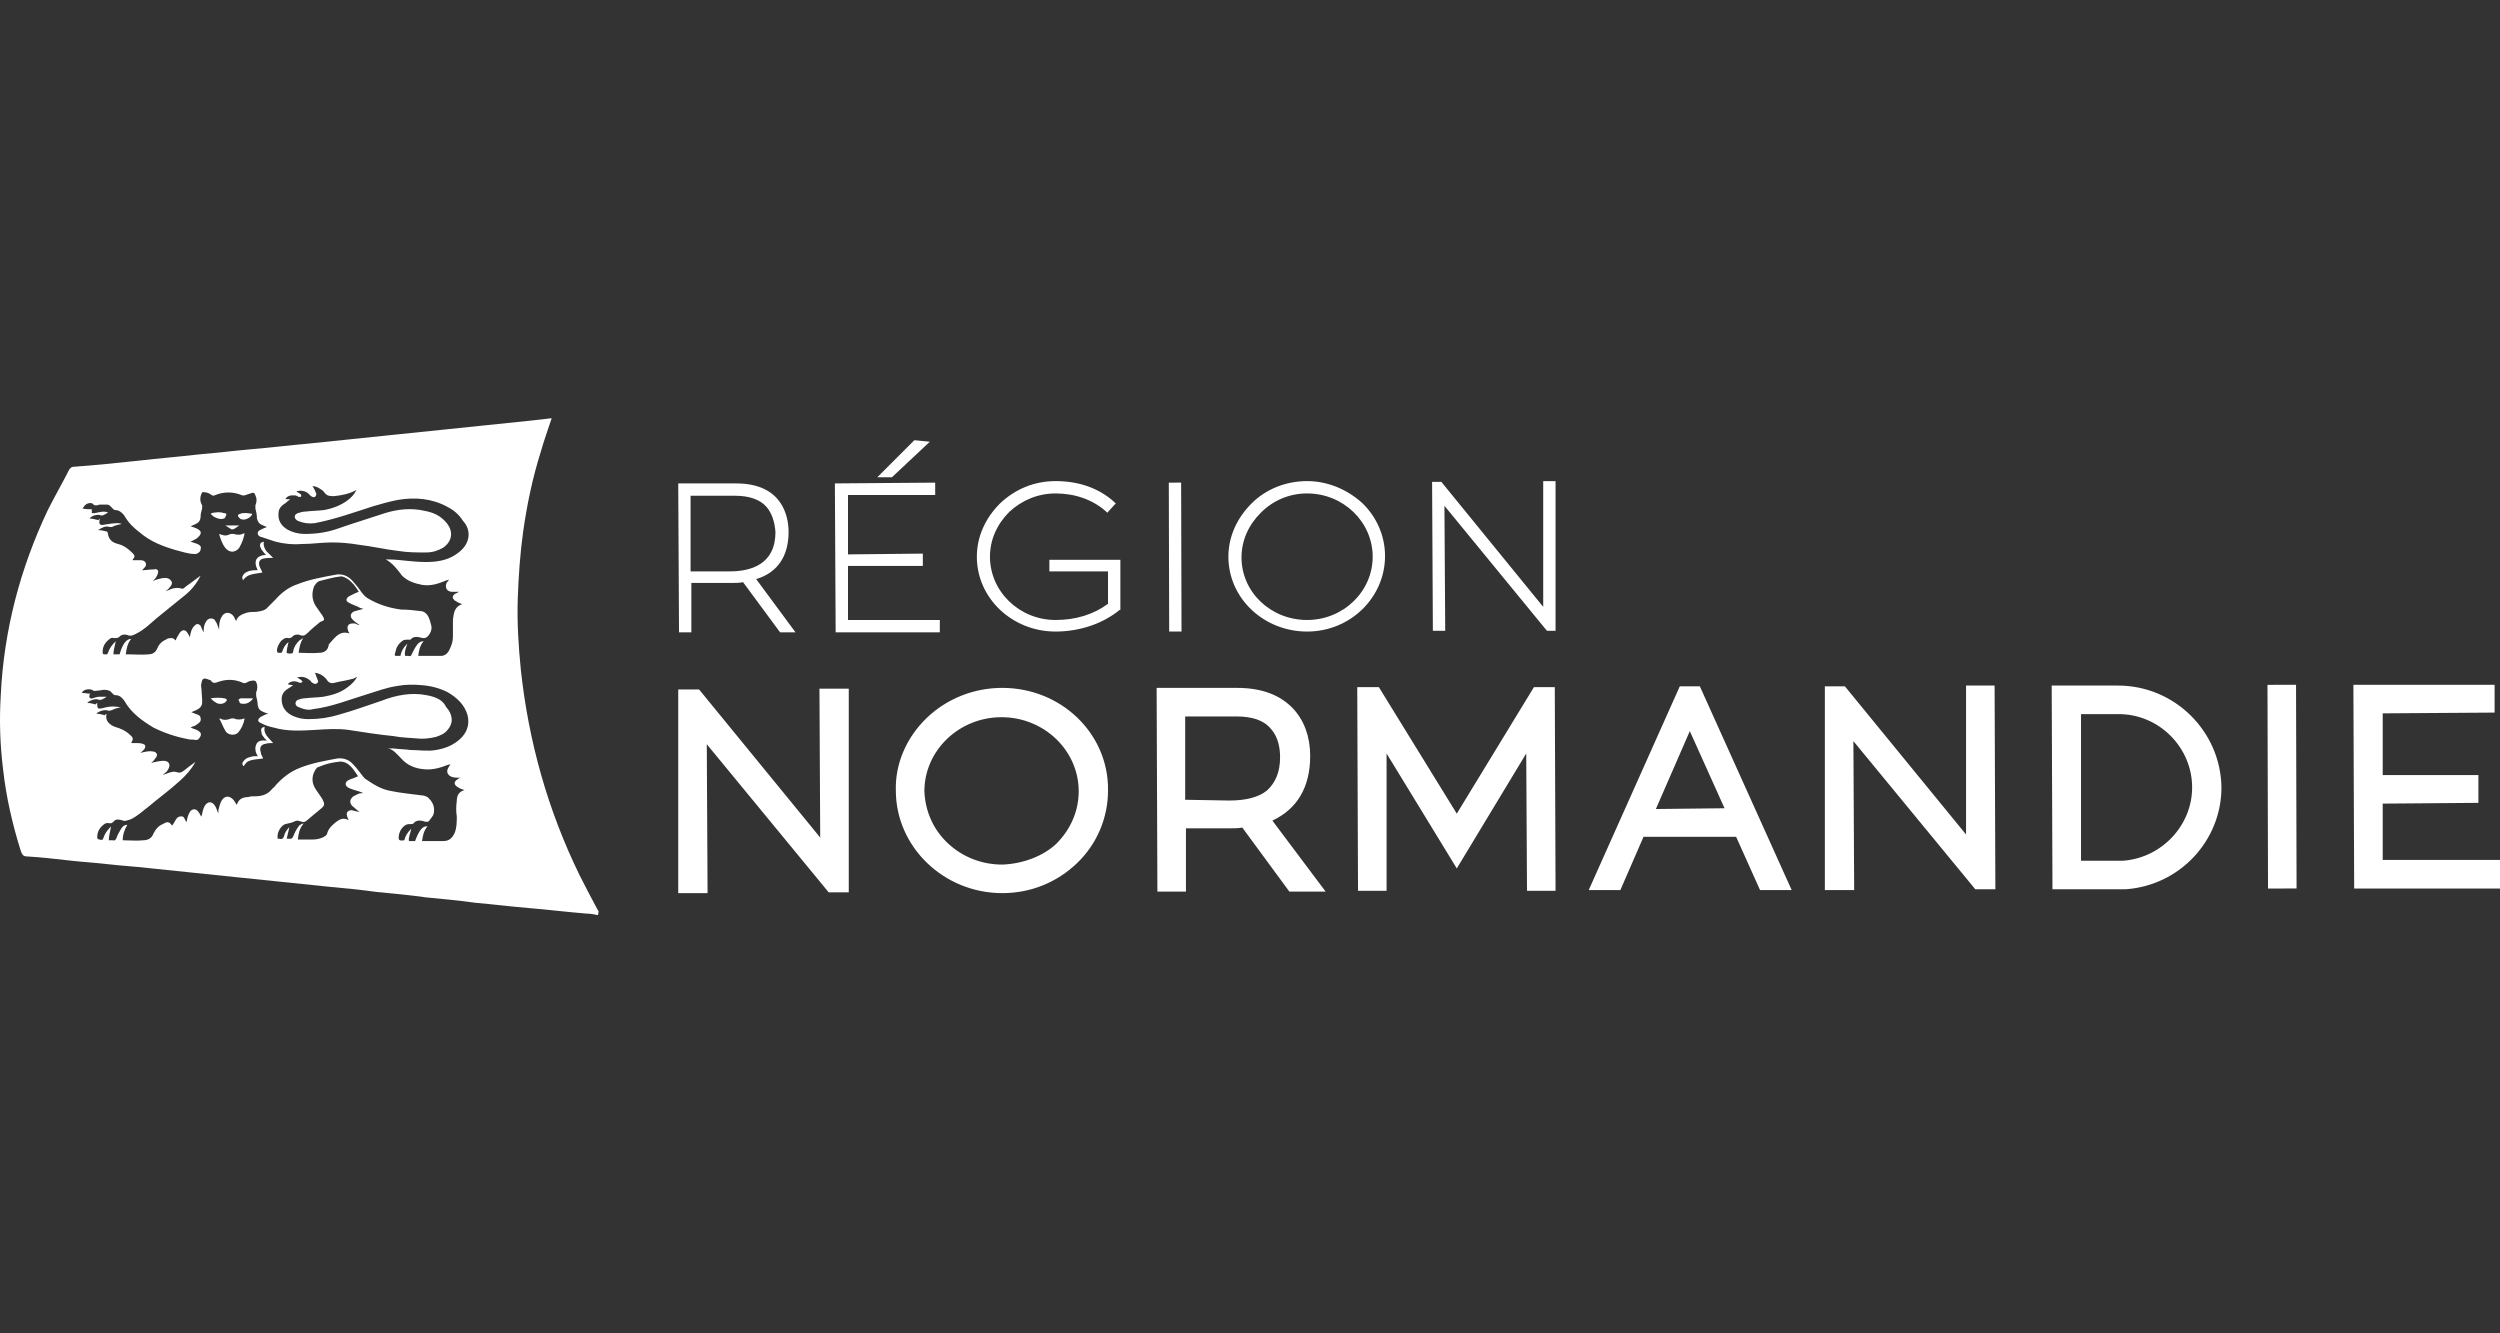
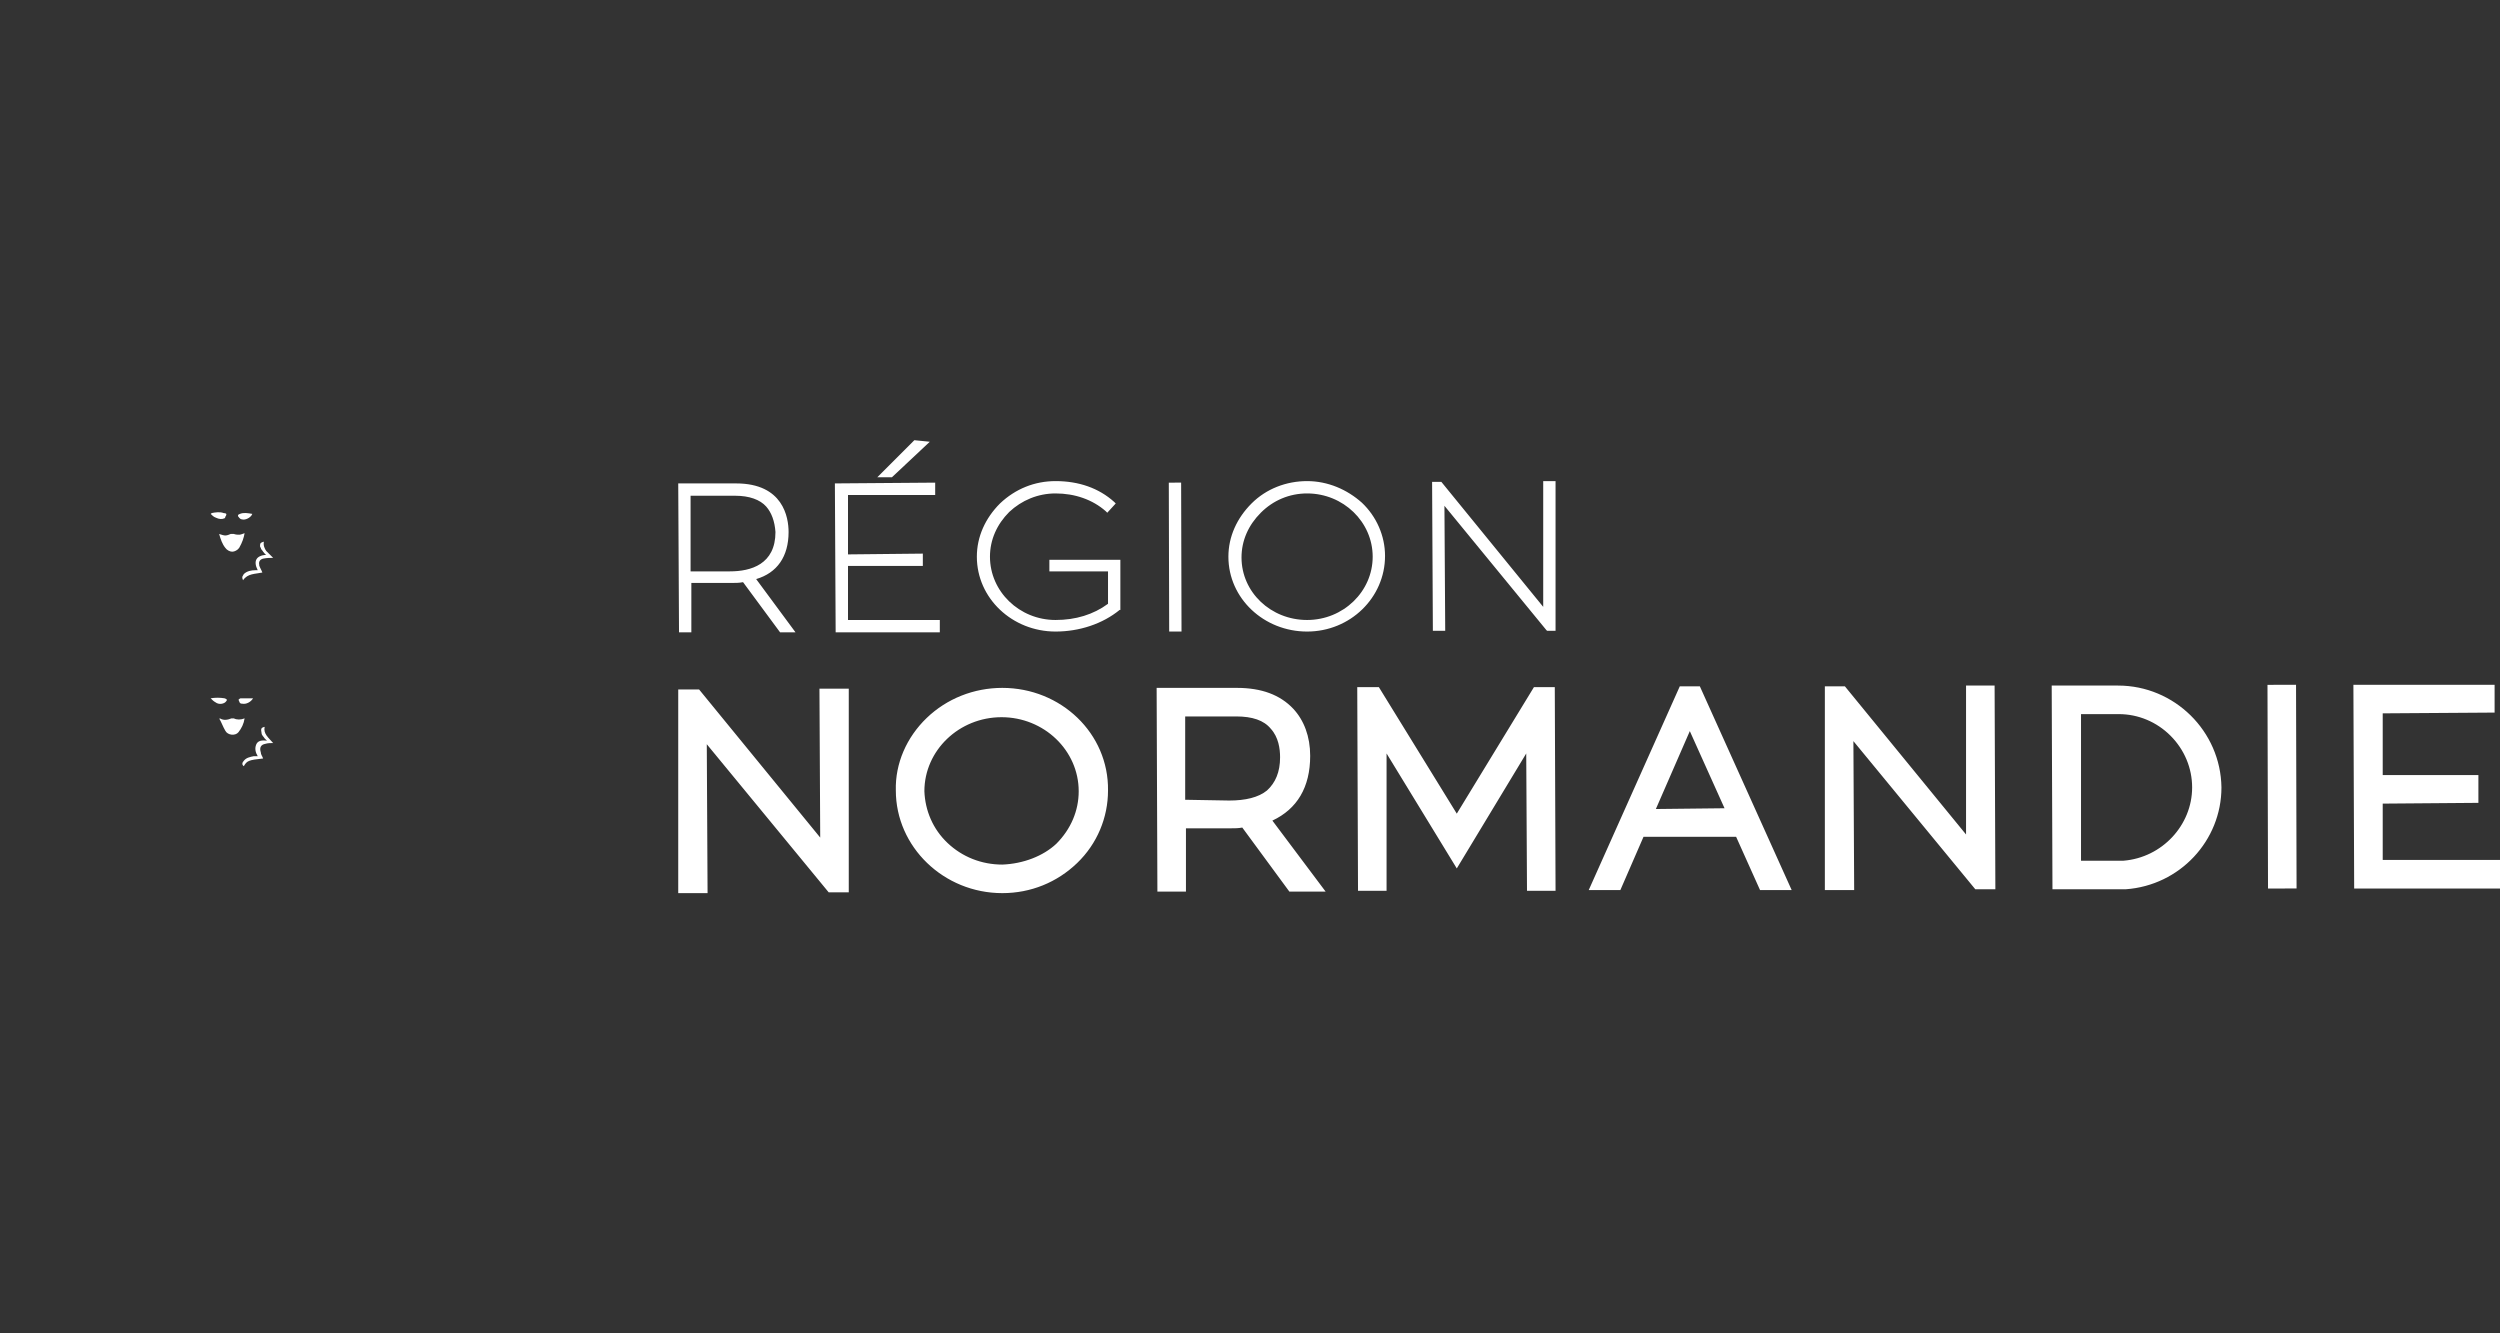
<svg xmlns="http://www.w3.org/2000/svg" width="150" height="80" viewBox="0 0 150 80" fill="none">
  <rect x="0" y="0" width="150" height="80" fill="#333333" stroke="none" />
  <g clip-path="url(#clip0_3_2330)">
-     <path d="M13.519 31.528C13.657 31.62 13.75 31.666 13.889 31.759H13.982C14.12 31.713 14.213 31.62 14.352 31.528H13.519Z" fill="white" />
-     <path d="M27.454 33.194C27.037 33.518 26.528 33.657 26.018 33.703C25.509 33.75 25 33.703 24.491 33.657C24.074 33.611 23.657 33.565 23.241 33.565H23.148C23.565 33.796 23.843 34.166 24.12 34.537C24.444 34.861 24.861 35 25.324 35.092C25.88 35.185 26.343 35 26.805 34.815C26.852 34.815 26.852 34.815 26.944 34.768C26.898 34.861 26.852 34.907 26.805 34.953C26.667 35.231 26.805 35.509 27.13 35.509H27.546L27.268 35.648C27.13 35.787 27.13 35.879 27.268 36.018C27.361 36.065 27.407 36.111 27.5 36.157C27.593 36.203 27.639 36.203 27.732 36.25C27.268 36.389 27.222 36.805 27.176 37.176V38.194C27.176 38.518 27.083 38.75 26.944 39.028C26.852 39.213 26.667 39.352 26.482 39.352H25.093C25.139 39.028 25.185 38.75 25.417 38.472C25.232 38.472 25.139 38.565 25.046 38.657C24.907 38.842 24.815 39.028 24.722 39.213C24.676 39.352 24.63 39.398 24.491 39.352H24.305C24.259 39.074 24.352 38.889 24.444 38.611C24.213 38.842 24.074 39.074 24.028 39.352H23.982C23.611 39.352 23.657 39.398 23.75 39.028C23.796 38.796 23.935 38.611 24.12 38.472C24.213 38.379 24.352 38.379 24.491 38.379H24.63C24.768 38.194 25 38.194 25.185 38.24C25.324 38.287 25.509 38.333 25.648 38.194C25.833 38.009 25.926 37.778 25.88 37.546C25.833 37.361 25.787 37.176 25.694 36.99C25.602 36.805 25.417 36.666 25.232 36.666C24.861 36.62 24.491 36.574 24.074 36.574C23.333 36.481 22.639 36.25 22.037 35.879C21.759 35.694 21.62 35.416 21.435 35.185C21.343 35.092 21.25 34.953 21.157 34.861C20.88 34.537 20.509 34.398 20.093 34.49C19.352 34.629 18.565 34.768 17.87 35.046C17.315 35.231 16.898 35.555 16.528 35.972L16.065 36.435C15.88 36.666 15.602 36.666 15.37 36.713C15.185 36.713 15 36.713 14.815 36.759C14.537 36.852 14.259 36.944 14.167 37.268L14.028 36.99C13.796 36.666 13.426 36.713 13.287 37.037C13.148 37.268 13.148 37.5 13.148 37.778C13.102 37.639 13.056 37.546 13.009 37.407C12.963 37.315 12.917 37.268 12.87 37.176C12.732 37.083 12.593 37.083 12.454 37.176C12.315 37.315 12.222 37.546 12.222 37.778V37.963C12.222 37.916 12.222 37.916 12.176 37.87C12.13 37.778 12.083 37.639 12.037 37.546C11.898 37.407 11.806 37.407 11.667 37.546C11.482 37.731 11.435 37.963 11.389 38.24C11.343 38.148 11.343 38.102 11.296 38.055C11.157 37.778 10.972 37.731 10.787 37.963C10.741 38.055 10.694 38.102 10.648 38.194C10.602 38.287 10.556 38.333 10.556 38.426C10.463 38.379 10.417 38.287 10.324 38.287C10.185 38.287 10.046 38.287 9.954 38.379C9.722 38.472 9.537 38.657 9.444 38.889C9.352 39.12 9.167 39.259 8.935 39.259C8.519 39.305 8.102 39.259 7.639 39.259H7.546C7.593 38.935 7.639 38.611 7.87 38.333C7.593 38.333 7.361 38.611 7.176 39.259H6.806C6.806 38.981 6.898 38.75 6.944 38.472C6.713 38.703 6.574 38.889 6.481 39.166C6.435 39.305 6.343 39.259 6.25 39.259C6.157 39.259 6.157 39.166 6.157 39.12C6.157 38.796 6.296 38.565 6.528 38.379C6.62 38.287 6.713 38.24 6.852 38.287C6.991 38.287 7.083 38.287 7.176 38.194C7.315 38.055 7.5 38.055 7.639 38.102C7.87 38.194 8.009 38.102 8.194 38.009C8.657 37.778 8.981 37.453 9.352 37.129C9.907 36.666 10.509 36.203 11.065 35.74C11.482 35.416 11.806 35 12.037 34.537C11.713 34.768 11.435 35 11.157 35.185C11.018 35.324 10.972 35.324 10.926 35.324C10.648 35.231 10.37 35.278 10.093 35.416C10.046 35.416 10.046 35.416 10 35.463H9.954C10.046 35.37 10.139 35.324 10.185 35.231C10.278 35.139 10.37 35 10.278 34.861C10.185 34.722 10.046 34.676 9.907 34.676C9.676 34.676 9.444 34.768 9.259 34.815C9.259 34.815 9.259 34.861 9.213 34.861V34.815C9.306 34.722 9.352 34.676 9.398 34.583C9.444 34.49 9.491 34.398 9.491 34.305C9.491 34.166 9.352 34.12 9.213 34.166C8.981 34.166 8.75 34.213 8.519 34.213L8.611 34.12C8.704 34.028 8.796 33.935 8.75 33.796C8.704 33.657 8.565 33.611 8.426 33.611H7.963V33.565C8.102 33.426 8.102 33.333 7.963 33.194C7.731 32.963 7.454 32.731 7.083 32.639C6.852 32.592 6.62 32.453 6.528 32.222C6.481 32.129 6.481 31.99 6.435 31.898C6.25 31.852 6.065 31.805 5.88 31.805C6.111 31.666 6.343 31.527 6.574 31.62H6.713C6.898 31.527 7.083 31.481 7.315 31.435C7.269 31.435 7.176 31.389 7.083 31.389C6.806 31.389 6.528 31.435 6.25 31.481C6.019 31.527 5.926 31.481 5.972 31.203C5.972 31.203 5.972 31.157 6.019 31.111C5.926 31.157 5.926 31.203 5.88 31.203C5.694 31.157 5.509 31.111 5.37 31.111C5.509 30.926 5.88 30.833 6.065 30.926H6.157C6.25 30.879 6.389 30.833 6.481 30.74C6.204 30.648 5.926 30.74 5.694 30.787H5.509V30.555C5.324 30.555 5.139 30.555 4.954 30.509C5.093 30.277 5.231 30.185 5.417 30.185C5.463 30.185 5.556 30.185 5.556 30.231C5.694 30.37 5.833 30.324 5.972 30.277H6.435C6.574 30.277 6.667 30.416 6.759 30.509C6.806 30.555 6.852 30.602 6.898 30.602C7.13 30.602 7.315 30.74 7.454 30.926C7.685 31.342 8.009 31.666 8.38 31.944C9.028 32.5 9.769 32.778 10.556 33.009C10.926 33.102 11.296 33.24 11.713 33.24C11.852 33.24 12.037 33.102 12.037 32.963C12.083 32.824 12.037 32.731 11.852 32.639L11.435 32.5L11.713 32.361C11.806 32.315 11.852 32.268 11.898 32.222C12.13 31.99 12.083 31.852 11.806 31.713C11.713 31.666 11.574 31.62 11.435 31.574C11.528 31.527 11.667 31.481 11.759 31.435C11.944 31.342 12.037 31.203 12.037 30.972C12.037 30.833 12.083 30.648 12.13 30.509V30.324C11.991 30.092 11.991 29.861 12.083 29.629C12.13 29.537 12.176 29.49 12.268 29.537C12.454 29.537 12.593 29.629 12.732 29.722C12.778 29.722 12.824 29.768 12.87 29.722C13.426 29.49 13.982 29.49 14.537 29.722H14.676L15.093 29.583C15.232 29.537 15.278 29.583 15.324 29.722C15.417 29.907 15.417 30.092 15.324 30.324V30.509C15.37 30.694 15.417 30.879 15.417 31.111C15.463 31.296 15.556 31.435 15.694 31.481C15.787 31.527 15.88 31.574 16.018 31.62C15.88 31.666 15.787 31.713 15.694 31.759C15.602 31.805 15.463 31.852 15.463 31.99C15.463 32.129 15.602 32.222 15.694 32.222L16.528 32.5C17.083 32.639 17.593 32.685 18.148 32.639C18.75 32.639 19.305 32.546 19.907 32.546C20.463 32.546 20.972 32.592 21.528 32.685C22.315 32.778 23.102 32.963 23.889 33.055C24.444 33.148 25 33.148 25.555 33.148C25.926 33.148 26.25 33.055 26.574 32.87C27.13 32.5 27.222 31.898 26.805 31.389C26.435 30.926 25.972 30.74 25.463 30.648C24.676 30.463 23.843 30.555 23.102 30.787C22.13 31.111 21.204 31.389 20.278 31.713C19.63 31.944 18.982 32.037 18.287 32.037C17.917 32.037 17.546 31.944 17.222 31.759C16.852 31.527 16.667 31.203 16.713 30.787C16.713 30.509 16.898 30.324 17.13 30.185C17.222 30.092 17.315 30.046 17.407 29.953H17.13C17.176 29.814 17.361 29.722 17.5 29.722H17.685C17.778 29.722 17.824 29.768 17.917 29.814H18.055C18.102 29.676 18.102 29.676 17.778 29.49C18.009 29.398 18.333 29.444 18.518 29.629L18.657 29.768C18.75 29.814 18.796 29.861 18.889 29.814C18.935 29.814 18.982 29.676 18.982 29.629C18.935 29.49 18.843 29.305 18.75 29.166C18.935 29.166 19.12 29.259 19.305 29.398C19.398 29.444 19.444 29.537 19.491 29.583C19.63 29.768 19.815 29.768 20.046 29.768C20.509 29.722 20.972 29.629 21.389 29.398C21.25 29.676 21.065 29.861 20.88 30C20.463 30.324 19.954 30.509 19.444 30.602C19.074 30.648 18.704 30.648 18.333 30.694C18.194 30.694 18.009 30.74 17.87 30.787C17.778 30.833 17.685 30.879 17.685 31.018C17.685 31.111 17.778 31.203 17.87 31.25C18.194 31.389 18.518 31.435 18.889 31.389C20.093 31.157 21.25 30.74 22.407 30.37C22.87 30.231 23.38 30.092 23.843 30C24.907 29.814 25.926 29.907 26.852 30.416C27.222 30.602 27.546 30.879 27.778 31.25C28.333 31.852 28.194 32.685 27.454 33.194ZM19.352 36.944C19.259 36.805 19.12 36.62 19.028 36.481C18.75 36.111 18.657 35.694 18.843 35.185C18.935 35.046 19.028 34.907 19.167 34.861C19.583 34.768 20 34.629 20.463 34.583C20.602 34.583 20.741 34.676 20.833 34.722C21.111 34.907 21.343 35.185 21.528 35.509C21.389 35.555 21.296 35.602 21.204 35.648L20.926 35.787C20.741 35.926 20.741 36.065 20.926 36.157C21.157 36.296 21.389 36.342 21.62 36.481C21.667 36.481 21.759 36.528 21.805 36.528C21.667 36.574 21.482 36.62 21.296 36.666C21.018 36.759 20.972 36.99 21.157 37.176C21.296 37.315 21.435 37.407 21.574 37.5C21.482 37.5 21.389 37.453 21.296 37.407H21.157C20.926 37.407 20.787 37.546 20.88 37.824C20.88 37.87 20.926 37.916 20.972 38.009C20.417 37.824 20.139 38.194 19.815 38.565C19.768 38.611 19.722 38.657 19.722 38.703C19.676 39.028 19.444 39.166 19.167 39.166C18.75 39.213 18.333 39.166 17.917 39.166C17.963 38.842 18.009 38.565 18.194 38.287C18.102 38.333 18.055 38.379 17.963 38.426C17.778 38.611 17.639 38.796 17.593 39.074C17.593 39.166 17.546 39.213 17.454 39.213C17.176 39.213 17.176 39.213 17.222 38.935C17.222 38.842 17.268 38.796 17.268 38.703C17.268 38.657 17.315 38.565 17.315 38.518C17.13 38.657 16.991 38.889 16.944 39.074C16.898 39.213 16.805 39.166 16.713 39.166C16.62 39.166 16.62 39.074 16.62 39.028C16.62 38.796 16.759 38.611 16.852 38.472C16.991 38.333 17.13 38.24 17.315 38.287C17.407 38.287 17.454 38.287 17.546 38.194C17.685 38.055 17.87 38.055 18.009 38.102C18.194 38.194 18.333 38.102 18.472 37.963C18.704 37.731 18.982 37.5 19.213 37.315C19.491 37.222 19.491 37.176 19.352 36.944ZM24.074 45.509C24.444 45.926 24.907 46.111 25.463 46.157C25.972 46.203 26.435 46.065 26.898 45.879C26.944 45.879 26.991 45.879 27.037 45.833C26.991 45.926 26.944 45.972 26.898 46.065C26.759 46.296 26.852 46.528 27.13 46.62C27.268 46.666 27.454 46.666 27.639 46.666C27.593 46.666 27.5 46.713 27.454 46.759C27.222 46.898 27.222 47.083 27.454 47.222C27.593 47.315 27.732 47.361 27.87 47.407C27.5 47.5 27.407 47.778 27.407 48.055C27.361 48.379 27.361 48.703 27.407 48.981C27.407 49.352 27.407 49.676 27.268 50C27.13 50.278 26.944 50.463 26.62 50.463H25.324C25.37 50.139 25.417 49.861 25.648 49.583C25.37 49.537 25.139 49.815 24.907 50.463H24.537C24.491 50.231 24.63 50 24.676 49.722C24.444 49.953 24.305 50.185 24.259 50.416C23.935 50.463 23.889 50.416 23.935 50.092C23.982 49.861 24.12 49.629 24.352 49.49C24.444 49.444 24.583 49.444 24.676 49.444C24.722 49.444 24.768 49.444 24.815 49.398C24.954 49.213 25.185 49.213 25.37 49.259C25.509 49.305 25.648 49.352 25.741 49.259C25.833 49.12 25.972 48.981 26.018 48.842C26.111 48.426 25.972 48.102 25.648 47.824C25.555 47.778 25.463 47.731 25.37 47.731C24.722 47.639 24.074 47.592 23.426 47.453C22.87 47.361 22.361 47.037 21.898 46.713C21.852 46.713 21.852 46.62 21.805 46.62C21.62 46.389 21.435 46.111 21.204 45.879C20.972 45.602 20.648 45.463 20.232 45.509C19.491 45.648 18.704 45.787 18.009 46.065C17.407 46.296 16.944 46.666 16.528 47.129C16.482 47.222 16.389 47.268 16.343 47.315C16.065 47.685 15.694 47.778 15.278 47.778C15.139 47.778 15 47.778 14.907 47.824C14.537 47.824 14.306 47.963 14.213 48.287C14.12 48.194 14.074 48.055 13.982 47.963C13.75 47.731 13.472 47.731 13.287 48.055C13.194 48.24 13.148 48.426 13.102 48.611V48.796C13.009 48.657 13.009 48.518 12.917 48.379C12.732 48.055 12.454 48.055 12.268 48.379C12.176 48.565 12.13 48.796 12.083 49.028C12.083 48.981 12.083 48.935 12.037 48.935C11.991 48.842 11.944 48.75 11.898 48.703C11.759 48.518 11.574 48.518 11.435 48.657C11.296 48.842 11.25 49.028 11.204 49.259V49.352C11.157 49.259 11.157 49.259 11.111 49.213C11.065 49.074 11.018 48.981 10.88 48.981C10.741 48.981 10.648 49.028 10.556 49.166C10.463 49.305 10.417 49.444 10.324 49.537C10.139 49.259 10 49.305 9.769 49.444C9.537 49.537 9.352 49.722 9.213 50C9.12 50.278 8.889 50.416 8.611 50.416C8.194 50.463 7.778 50.416 7.361 50.416C7.361 50.092 7.454 49.815 7.639 49.49C7.454 49.49 7.361 49.583 7.269 49.722C7.176 49.907 7.037 50.092 6.991 50.278C6.944 50.37 6.898 50.463 6.759 50.416H6.528C6.528 50.139 6.62 49.861 6.667 49.583C6.435 49.815 6.296 50 6.204 50.278C6.157 50.416 6.111 50.416 5.972 50.37C5.88 50.37 5.833 50.324 5.833 50.231C5.833 49.907 5.972 49.676 6.204 49.49C6.296 49.398 6.435 49.352 6.574 49.398C6.667 49.398 6.713 49.398 6.806 49.305C6.944 49.12 7.13 49.166 7.315 49.213C7.5 49.305 7.639 49.213 7.824 49.166C8.241 48.981 8.565 48.657 8.935 48.379C9.537 47.87 10.185 47.407 10.787 46.852C11.157 46.528 11.482 46.157 11.713 45.74C11.713 45.74 11.713 45.732 11.717 45.723C11.457 45.899 11.238 46.074 11.018 46.25C10.88 46.342 10.787 46.389 10.648 46.342C10.417 46.25 10.185 46.342 9.954 46.435C9.907 46.435 9.861 46.481 9.769 46.481C9.815 46.435 9.907 46.389 9.954 46.342C10 46.296 10.046 46.25 10.093 46.157C10.278 45.833 10.093 45.648 9.815 45.648C9.63 45.648 9.398 45.694 9.213 45.74C9.167 45.74 9.12 45.787 9.074 45.787C9.167 45.694 9.259 45.602 9.352 45.463C9.491 45.278 9.398 45.139 9.213 45.092C8.981 45.046 8.796 45.092 8.565 45.139C8.519 45.139 8.472 45.185 8.426 45.185L8.657 44.953C8.75 44.815 8.75 44.676 8.565 44.629C8.426 44.583 8.287 44.583 8.102 44.583H7.87C8.009 44.352 8.009 44.259 7.778 44.074C7.546 43.842 7.222 43.703 6.898 43.611C6.759 43.565 6.62 43.472 6.528 43.379C6.389 43.24 6.343 43.055 6.389 42.824C6.343 42.87 6.296 42.87 6.296 42.916C6.111 42.87 5.972 42.824 5.787 42.824C5.88 42.685 6.296 42.546 6.481 42.639H6.62C6.852 42.546 7.037 42.453 7.269 42.453C7.176 42.453 7.13 42.407 7.037 42.407C6.713 42.361 6.435 42.407 6.111 42.5C5.88 42.546 5.833 42.5 5.833 42.268V42.176C5.787 42.222 5.741 42.222 5.741 42.268C5.556 42.222 5.417 42.176 5.231 42.176C5.417 41.99 5.787 41.898 5.926 41.99H6.065C6.157 41.944 6.296 41.898 6.389 41.805H5.972C5.833 41.805 5.694 41.852 5.556 41.898C5.417 41.944 5.324 41.852 5.37 41.713C5.37 41.666 5.417 41.62 5.417 41.62C5.231 41.62 5.093 41.574 4.907 41.574C5 41.342 5.417 41.296 5.602 41.435C5.648 41.481 5.787 41.435 5.88 41.435C6.019 41.435 6.111 41.389 6.25 41.389C6.481 41.389 6.62 41.435 6.759 41.62C6.806 41.666 6.852 41.713 6.944 41.713C7.176 41.713 7.315 41.852 7.454 42.037C7.87 42.778 8.519 43.24 9.213 43.657C9.861 43.981 10.556 44.213 11.296 44.352C11.435 44.398 11.574 44.352 11.713 44.398C11.806 44.398 11.898 44.398 11.944 44.305C12.13 44.074 12.083 43.935 11.806 43.796C11.667 43.75 11.574 43.703 11.435 43.657C11.528 43.611 11.574 43.565 11.667 43.565C11.713 43.518 11.759 43.518 11.806 43.472C11.944 43.379 12.083 43.287 12.037 43.102C12.037 42.916 11.852 42.87 11.713 42.824C11.62 42.778 11.574 42.778 11.482 42.731C11.574 42.685 11.713 42.639 11.806 42.592C11.991 42.5 12.13 42.361 12.13 42.129V41.99C12.13 41.898 12.083 41.389 12.083 41.296C12.083 41.203 12.037 41.111 12.083 41.018C12.13 40.694 12.222 40.648 12.546 40.787C12.593 40.787 12.685 40.833 12.685 40.879C12.824 41.018 12.917 40.972 13.056 40.926C13.565 40.74 14.074 40.74 14.583 40.972C14.676 41.018 14.676 40.972 14.768 40.972C14.907 40.879 15.046 40.833 15.232 40.833C15.278 40.833 15.37 40.879 15.37 40.926C15.463 41.111 15.463 41.342 15.37 41.528V41.759C15.417 41.944 15.463 42.129 15.463 42.315C15.509 42.546 15.602 42.639 15.833 42.731C15.926 42.778 15.972 42.778 16.111 42.824C16.018 42.824 15.972 42.87 15.926 42.87L15.648 43.009C15.463 43.148 15.417 43.287 15.648 43.379C15.88 43.518 16.204 43.611 16.435 43.657C17.222 43.889 18.055 43.842 18.889 43.796C19.583 43.75 20.278 43.703 20.926 43.796C21.805 43.935 22.685 44.074 23.611 44.166C24.074 44.259 24.537 44.259 25 44.305C25.37 44.352 25.787 44.305 26.157 44.213C26.435 44.12 26.667 44.028 26.852 43.796C27.222 43.379 27.176 42.87 26.759 42.407C26.574 41.99 26.111 41.805 25.602 41.713C24.676 41.528 23.75 41.713 22.917 42.037C22.083 42.315 21.204 42.639 20.37 42.87C19.768 43.055 19.167 43.148 18.518 43.148C18.194 43.148 17.917 43.102 17.593 42.963C17.176 42.778 16.898 42.453 16.898 41.944C16.898 41.62 17.083 41.435 17.315 41.296C17.407 41.25 17.454 41.203 17.593 41.111C17.454 41.111 17.361 41.065 17.268 41.065C17.361 40.879 17.685 40.833 17.87 40.926C17.917 40.926 17.963 40.972 18.009 40.972C18.055 40.972 18.102 40.926 18.148 40.926C18.148 40.879 18.102 40.833 18.055 40.787C17.963 40.74 17.917 40.694 17.824 40.648C18.148 40.555 18.426 40.648 18.657 40.879C18.657 40.926 18.704 40.926 18.75 40.972C18.843 41.018 18.889 41.065 18.982 41.018C19.074 40.972 19.12 40.879 19.074 40.833C19.028 40.694 18.982 40.602 18.935 40.463C18.935 40.416 18.889 40.37 18.843 40.37C19.12 40.37 19.352 40.509 19.537 40.694C19.583 40.74 19.63 40.833 19.676 40.879C19.768 40.972 19.907 41.018 20.046 40.972C20.417 40.879 20.787 40.833 21.111 40.74C21.204 40.74 21.343 40.648 21.435 40.602C21.343 40.787 21.111 41.065 20.833 41.25C20.417 41.574 19.907 41.713 19.398 41.805C19.028 41.852 18.657 41.852 18.287 41.898C18.148 41.898 18.009 41.944 17.87 41.99C17.685 42.083 17.685 42.315 17.87 42.407C18.194 42.546 18.472 42.639 18.796 42.546C19.907 42.407 20.926 41.99 21.991 41.666C22.593 41.481 23.194 41.25 23.843 41.157C24.305 41.065 24.815 41.065 25.324 41.111C25.88 41.157 26.389 41.296 26.852 41.528C27.407 41.852 27.87 42.268 28.055 42.916C28.194 43.472 28.009 43.981 27.593 44.352C27.176 44.722 26.713 44.907 26.157 45C25.648 45.092 25.139 45 24.63 45C24.305 44.953 23.935 44.953 23.611 44.907H23.274C23.583 44.946 23.829 45.264 24.074 45.509ZM21.111 48.333C21.204 48.426 21.343 48.518 21.435 48.611C21.482 48.657 21.528 48.657 21.574 48.703C21.435 48.703 21.25 48.657 21.111 48.611C20.88 48.611 20.741 48.75 20.833 48.981C20.833 49.028 20.88 49.12 20.926 49.213C20.602 49.028 20.37 49.166 20.185 49.305C19.954 49.49 19.722 49.676 19.63 50C19.63 50.092 19.491 50.185 19.398 50.231C19.213 50.324 18.982 50.37 18.796 50.37H17.87C17.917 50 17.963 49.722 18.194 49.444V49.398C18.102 49.444 17.963 49.49 17.917 49.583C17.778 49.768 17.685 49.953 17.593 50.185C17.546 50.278 17.5 50.324 17.454 50.324H17.315C17.222 50.324 17.176 50.324 17.222 50.231C17.268 50.046 17.315 49.861 17.361 49.629C17.222 49.768 17.083 49.953 17.037 50.185C16.991 50.324 16.898 50.37 16.759 50.324H16.667C16.574 49.953 16.898 49.49 17.13 49.444C17.361 49.398 17.546 49.352 17.732 49.259C17.824 49.213 17.963 49.259 18.102 49.305C18.241 49.352 18.333 49.305 18.426 49.213L19.259 48.518C19.491 48.333 19.491 48.24 19.352 47.963C19.213 47.731 19.028 47.5 18.889 47.268C18.704 46.944 18.704 46.574 18.889 46.25C18.935 46.157 19.028 46.018 19.12 46.018C19.537 45.833 19.954 45.74 20.417 45.694C20.555 45.694 20.694 45.74 20.787 45.787C21.111 45.972 21.296 46.296 21.482 46.574C21.296 46.666 21.157 46.713 21.018 46.759C20.88 46.805 20.741 46.898 20.741 47.037C20.741 47.176 20.88 47.268 21.018 47.315C21.25 47.407 21.482 47.453 21.713 47.546C21.713 47.546 21.759 47.546 21.759 47.592C21.667 47.592 21.574 47.592 21.482 47.639L21.204 47.778C20.972 47.963 20.972 48.148 21.111 48.333ZM35.88 54.629C35.509 53.935 35.139 53.24 34.769 52.5C32.87 48.611 31.713 44.49 31.25 40.185C31.111 38.796 31.018 37.361 31.065 35.926C31.111 34.583 31.204 33.24 31.389 31.898C31.62 30.277 31.944 28.703 32.454 27.083C32.639 26.435 32.87 25.787 33.102 25.092C32.685 25.139 32.269 25.185 31.898 25.231C31.018 25.324 30.093 25.416 29.213 25.509C28.287 25.602 27.407 25.694 26.528 25.787C25.602 25.879 24.722 25.972 23.843 26.064C22.917 26.157 22.037 26.25 21.157 26.342C20.232 26.435 19.352 26.527 18.472 26.62C17.407 26.713 16.296 26.852 15.185 26.944C14.12 27.037 13.009 27.176 11.898 27.268C10.694 27.407 9.537 27.5 8.333 27.639C7.037 27.777 5.694 27.916 4.398 28.009C4.306 28.009 4.259 28.055 4.167 28.148C3.75 28.981 3.287 29.768 2.87 30.602C1.204 34.12 0.231 37.824 0.046 41.713C-0.046 43.194 0 44.676 0.185 46.157C0.37 47.824 0.741 49.444 1.25 51.065C1.343 51.296 1.389 51.389 1.667 51.389C2.454 51.435 3.287 51.528 4.074 51.62C4.861 51.713 5.694 51.759 6.481 51.852C7.269 51.944 8.102 51.99 8.889 52.083C9.815 52.176 10.694 52.268 11.574 52.361C12.454 52.453 13.38 52.546 14.259 52.639C15.185 52.731 16.065 52.824 16.944 52.916C17.87 53.009 18.75 53.102 19.63 53.194C20.602 53.287 21.62 53.379 22.593 53.518C23.565 53.611 24.583 53.703 25.555 53.842C26.528 53.935 27.546 54.028 28.518 54.166C29.583 54.259 30.694 54.398 31.805 54.49C32.917 54.583 34.028 54.722 35.185 54.815C35.417 54.815 35.648 54.861 35.88 54.907C35.926 54.676 35.926 54.629 35.88 54.629Z" fill="white" />
    <path d="M14.028 43.102H13.889C13.657 43.194 13.426 43.241 13.194 43.102C13.194 43.102 13.194 43.148 13.148 43.102C13.287 43.333 13.379 43.611 13.518 43.842C13.657 44.12 14.12 44.166 14.305 43.935C14.491 43.703 14.629 43.426 14.676 43.102C14.444 43.194 14.213 43.194 14.028 43.102ZM15.879 43.611C15.648 43.657 15.648 43.75 15.694 43.981C15.694 44.12 15.833 44.213 15.879 44.305L16.018 44.444C15.694 44.398 15.463 44.444 15.37 44.676C15.278 44.907 15.324 45.139 15.463 45.37H15.231C15 45.416 14.768 45.463 14.629 45.648C14.537 45.741 14.491 45.879 14.629 45.972C14.815 45.648 14.907 45.602 15.787 45.509C15.741 45.37 15.648 45.278 15.648 45.139C15.555 44.861 15.648 44.676 15.926 44.629C16.065 44.583 16.25 44.583 16.389 44.583C16.111 44.259 15.787 44.028 15.879 43.611ZM13.565 42.083C13.657 41.991 13.611 41.944 13.472 41.898C13.194 41.852 12.916 41.852 12.639 41.898C12.731 41.991 12.824 42.083 12.916 42.129C13.148 42.315 13.472 42.222 13.565 42.083ZM14.537 42.222C14.768 42.268 15.046 42.129 15.185 41.898H14.444C14.398 41.898 14.352 41.944 14.305 41.991C14.352 42.037 14.352 42.129 14.398 42.176C14.444 42.222 14.491 42.222 14.537 42.222ZM14.305 42.639H13.518H14.305ZM14.676 31.991C14.537 32.037 14.444 32.083 14.352 32.083C14.259 32.083 14.166 32.083 14.028 32.037H13.842C13.75 32.083 13.611 32.129 13.518 32.129C13.426 32.129 13.287 32.083 13.148 32.037C13.241 32.361 13.333 32.639 13.518 32.87C13.611 33.009 13.796 33.102 13.935 33.102C14.074 33.102 14.259 33.009 14.352 32.87C14.537 32.546 14.629 32.268 14.676 31.991ZM15.972 33.055C15.879 32.916 15.787 32.731 15.833 32.5C15.648 32.546 15.602 32.592 15.602 32.731C15.602 32.778 15.602 32.824 15.648 32.87C15.648 32.963 15.741 33.009 15.787 33.102C15.833 33.148 15.879 33.241 15.972 33.287C15.37 33.333 15.185 33.657 15.463 34.213H15.324C15.092 34.213 14.815 34.259 14.629 34.444C14.583 34.537 14.537 34.583 14.537 34.629C14.537 34.676 14.537 34.722 14.583 34.815C14.861 34.398 15.324 34.444 15.741 34.352C15.694 34.213 15.602 34.074 15.555 33.935V33.889C15.509 33.703 15.602 33.565 15.787 33.518C16.018 33.472 16.203 33.472 16.389 33.472L15.972 33.055ZM13.426 31.111C13.472 31.111 13.518 31.065 13.518 31.018C13.518 30.972 13.565 30.972 13.565 30.926C13.611 30.833 13.565 30.787 13.426 30.787C13.194 30.694 12.916 30.741 12.685 30.787C12.685 30.787 12.685 30.833 12.639 30.833C12.731 30.926 12.824 31.018 12.963 31.065C13.148 31.157 13.333 31.157 13.426 31.111ZM14.352 31.065C14.398 31.111 14.444 31.157 14.491 31.157C14.629 31.203 14.768 31.157 14.861 31.111C14.954 31.065 15.092 30.972 15.139 30.833C14.861 30.787 14.629 30.741 14.398 30.833C14.259 30.879 14.259 30.926 14.305 31.018C14.305 30.972 14.305 31.018 14.352 31.065Z" fill="white" />
    <path d="M41.435 34.282V29.745H44.12C44.954 29.745 45.602 29.977 45.972 30.393C46.296 30.764 46.481 31.273 46.528 31.921C46.528 33.866 45.046 34.282 43.796 34.282H41.435ZM47.315 31.921C47.315 31.041 46.991 29.005 44.167 29.005H40.694L40.741 37.94H41.481V34.977H43.889C44.12 34.977 44.352 34.977 44.583 34.93L46.805 37.94H47.731L45.37 34.745C46.62 34.375 47.315 33.403 47.315 31.921ZM50.88 37.199V33.958H55.37V33.217L50.88 33.264V29.699H56.111V28.958L50.093 29.005L50.139 37.94H56.389V37.199H50.88ZM55.787 26.505L54.861 26.412L52.639 28.634H53.518L55.787 26.505ZM62.963 33.588V34.282H66.481V36.227C65.602 36.875 64.537 37.199 63.333 37.199C61.157 37.199 59.398 35.486 59.398 33.403C59.398 32.384 59.815 31.458 60.555 30.717C61.296 30.023 62.268 29.606 63.333 29.606C64.491 29.606 65.555 29.977 66.343 30.671L66.435 30.764L66.944 30.208L66.852 30.116C65.926 29.282 64.722 28.866 63.333 28.866C62.083 28.866 60.926 29.328 60 30.208C59.12 31.088 58.611 32.199 58.611 33.403C58.611 35.903 60.741 37.893 63.333 37.893C64.768 37.893 66.157 37.43 67.176 36.597H67.222V33.588H62.963ZM70.151 37.894L70.128 28.959L70.868 28.957L70.891 37.892L70.151 37.894ZM78.426 29.606C80.602 29.606 82.361 31.319 82.361 33.403C82.361 35.486 80.602 37.199 78.426 37.199C76.25 37.199 74.491 35.532 74.491 33.449C74.491 32.43 74.907 31.505 75.648 30.764C76.389 30.023 77.361 29.606 78.426 29.606ZM78.426 28.866C77.176 28.866 75.972 29.328 75.093 30.208C74.213 31.088 73.704 32.199 73.704 33.403C73.704 35.903 75.833 37.893 78.426 37.893C81.018 37.893 83.102 35.856 83.102 33.356C83.102 32.153 82.593 30.995 81.713 30.162C80.833 29.375 79.676 28.866 78.426 28.866ZM93.333 28.866H92.593V36.412L86.481 28.912H85.926L85.972 37.847H86.713L86.666 30.347L92.778 37.801L92.824 37.847H93.333V28.866ZM49.167 41.319L49.213 50.254L41.944 41.366H40.694V53.588H42.454L42.407 44.653L49.722 53.541H50.926V41.319H49.167ZM60.139 51.875C58.889 51.875 57.731 51.412 56.852 50.578C55.972 49.745 55.509 48.634 55.463 47.477C55.463 45.023 57.546 43.032 60.093 43.032C62.639 43.032 64.722 45.023 64.722 47.477C64.722 48.634 64.259 49.745 63.38 50.625C62.593 51.366 61.389 51.828 60.139 51.875ZM60.139 41.273C58.426 41.273 56.805 41.921 55.602 43.078C54.398 44.236 53.704 45.81 53.75 47.43C53.75 50.81 56.62 53.588 60.139 53.588C61.852 53.588 63.426 52.94 64.629 51.782C65.833 50.625 66.481 49.051 66.481 47.43C66.528 44.005 63.657 41.273 60.139 41.273ZM71.111 47.986V42.986H74.166C75.139 42.986 75.833 43.217 76.25 43.727C76.713 44.236 76.805 44.93 76.805 45.44C76.805 46.319 76.528 46.967 76.018 47.43C75.509 47.847 74.722 48.032 73.75 48.032L71.111 47.986ZM78.611 45.347C78.611 44.19 78.241 43.217 77.593 42.523C76.805 41.69 75.694 41.273 74.213 41.273H69.398L69.444 53.495H71.157V49.699H73.843C74.074 49.699 74.305 49.699 74.537 49.653L77.361 53.495H79.537L76.343 49.236C77.824 48.541 78.611 47.245 78.611 45.347ZM92.037 41.227L87.407 48.819L82.731 41.227H81.435L81.481 53.449H83.194V45.208L87.407 52.106L91.574 45.208L91.62 53.449H93.333L93.287 41.227H92.037ZM99.352 48.541L101.389 43.866L103.472 48.495L99.352 48.541ZM100.787 41.18L95.324 53.403H97.222L98.611 50.208H104.167L105.602 53.403H107.5L101.991 41.18H100.787ZM117.963 41.134V50.069L110.694 41.18H109.491V53.403H111.25L111.204 44.467L118.518 53.356H119.722L119.676 41.134H117.963ZM124.861 51.643V42.847H127.129C128.287 42.847 129.398 43.31 130.231 44.143C131.065 44.977 131.528 46.088 131.528 47.245C131.528 49.514 129.722 51.458 127.407 51.643H124.861ZM127.083 41.134H123.102L123.148 53.356H127.546C130.787 53.125 133.287 50.44 133.287 47.245C133.241 43.866 130.463 41.134 127.083 41.134ZM136.081 53.313L136.049 41.091L137.762 41.086L137.794 53.308L136.081 53.313ZM150 51.597H142.963V48.217L148.704 48.171V46.504H142.963V42.801L149.676 42.755V41.088H141.204L141.25 53.31H150V51.597Z" fill="white" />
  </g>
  <defs>
    <clipPath id="clip0_3_2330">
      <rect width="150" height="80" fill="white" />
    </clipPath>
  </defs>
</svg>